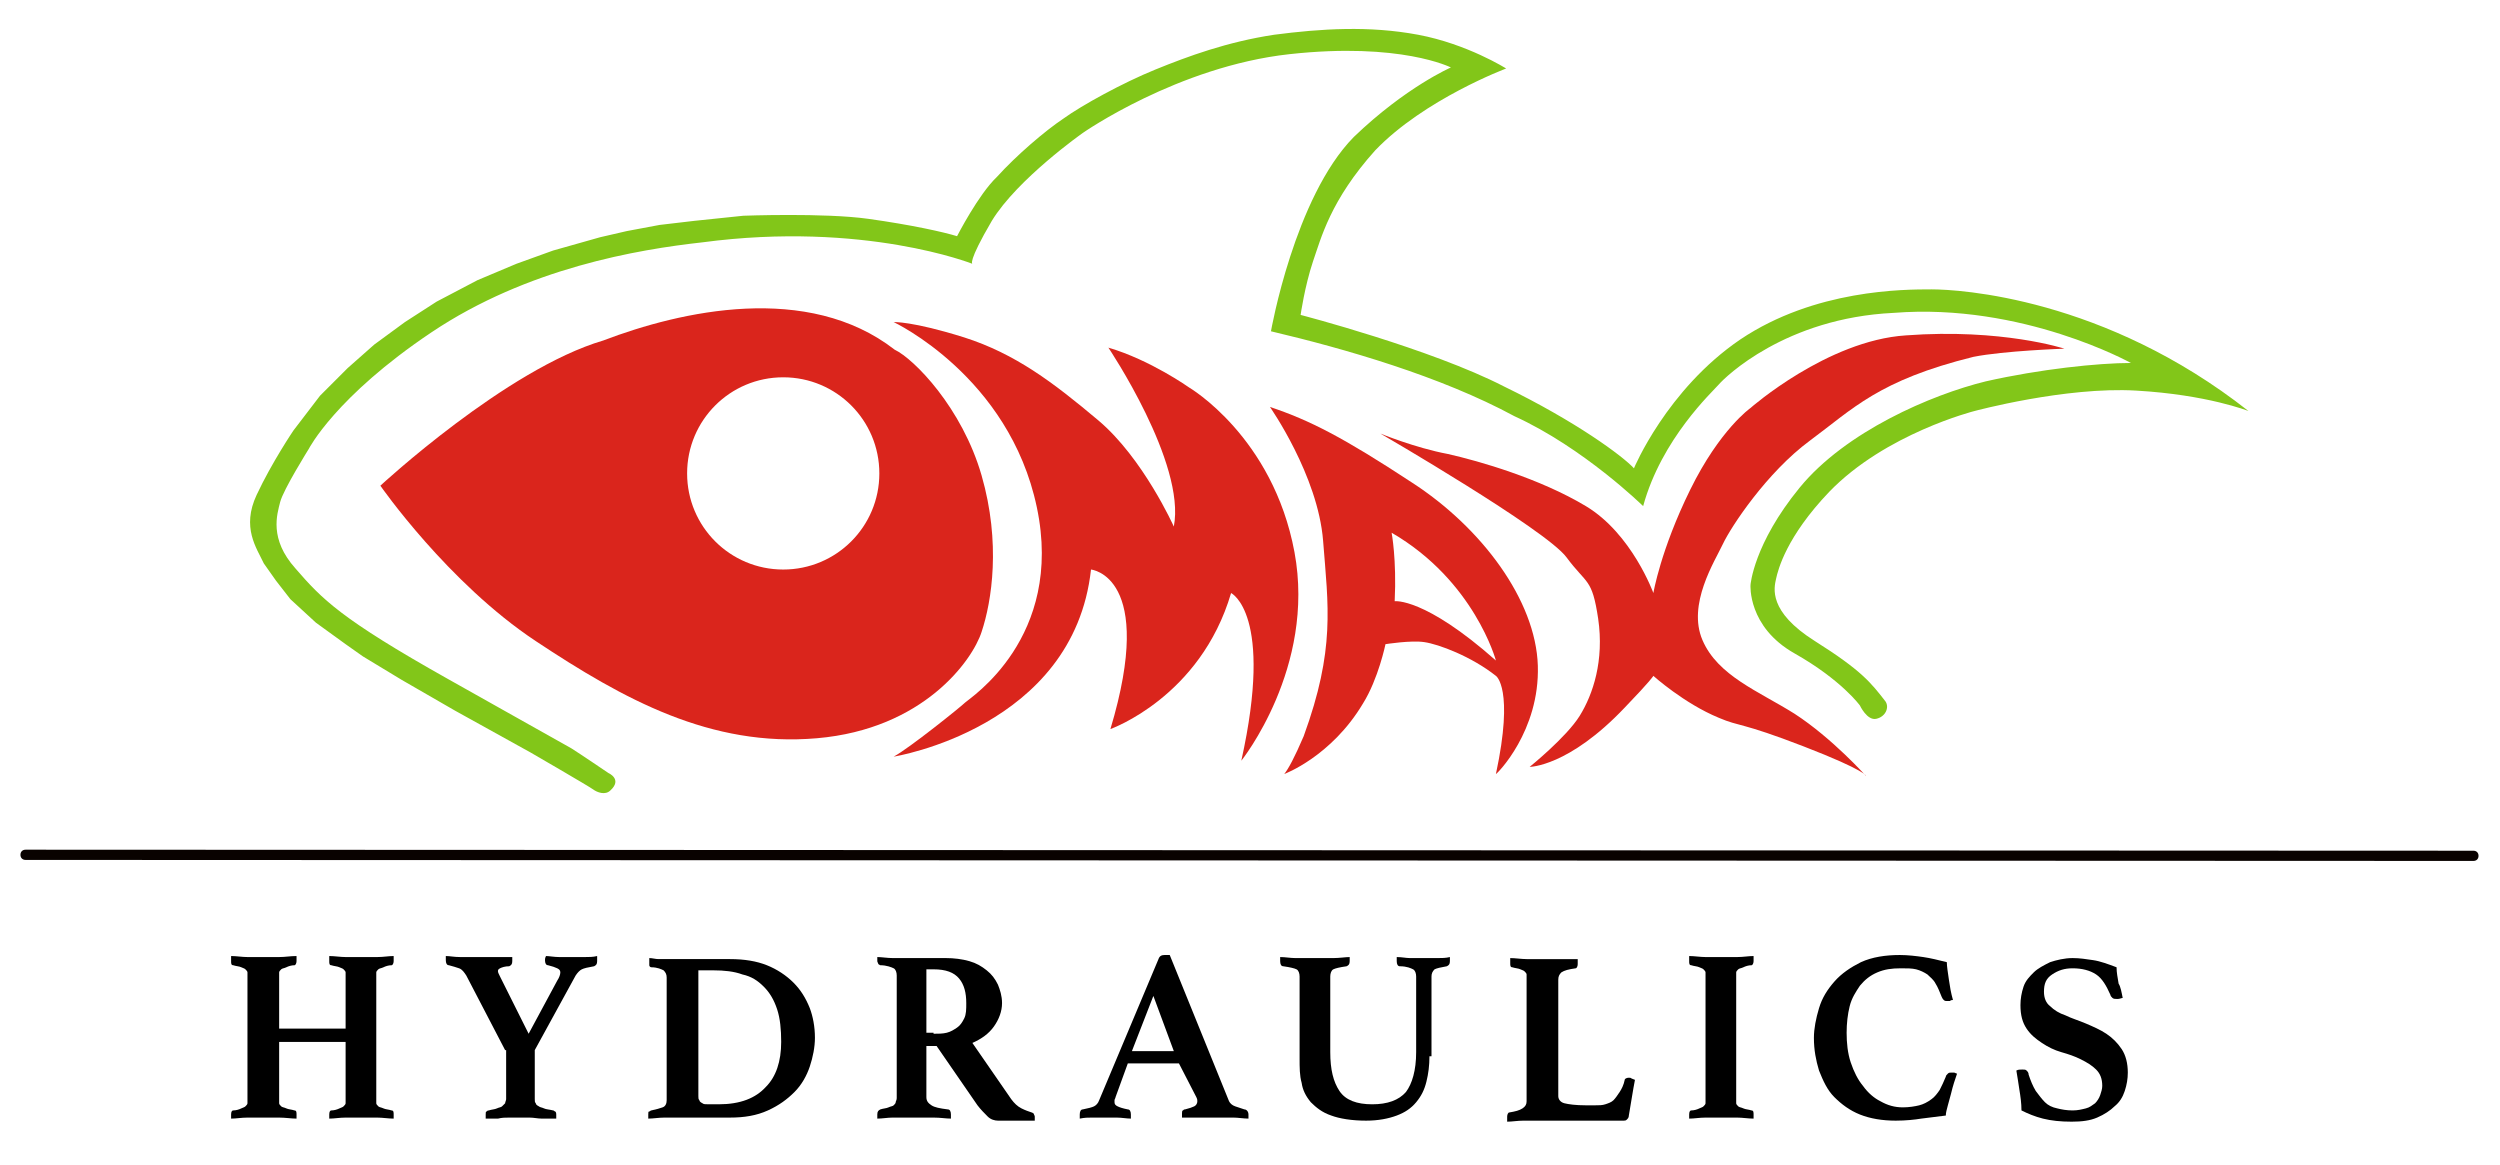
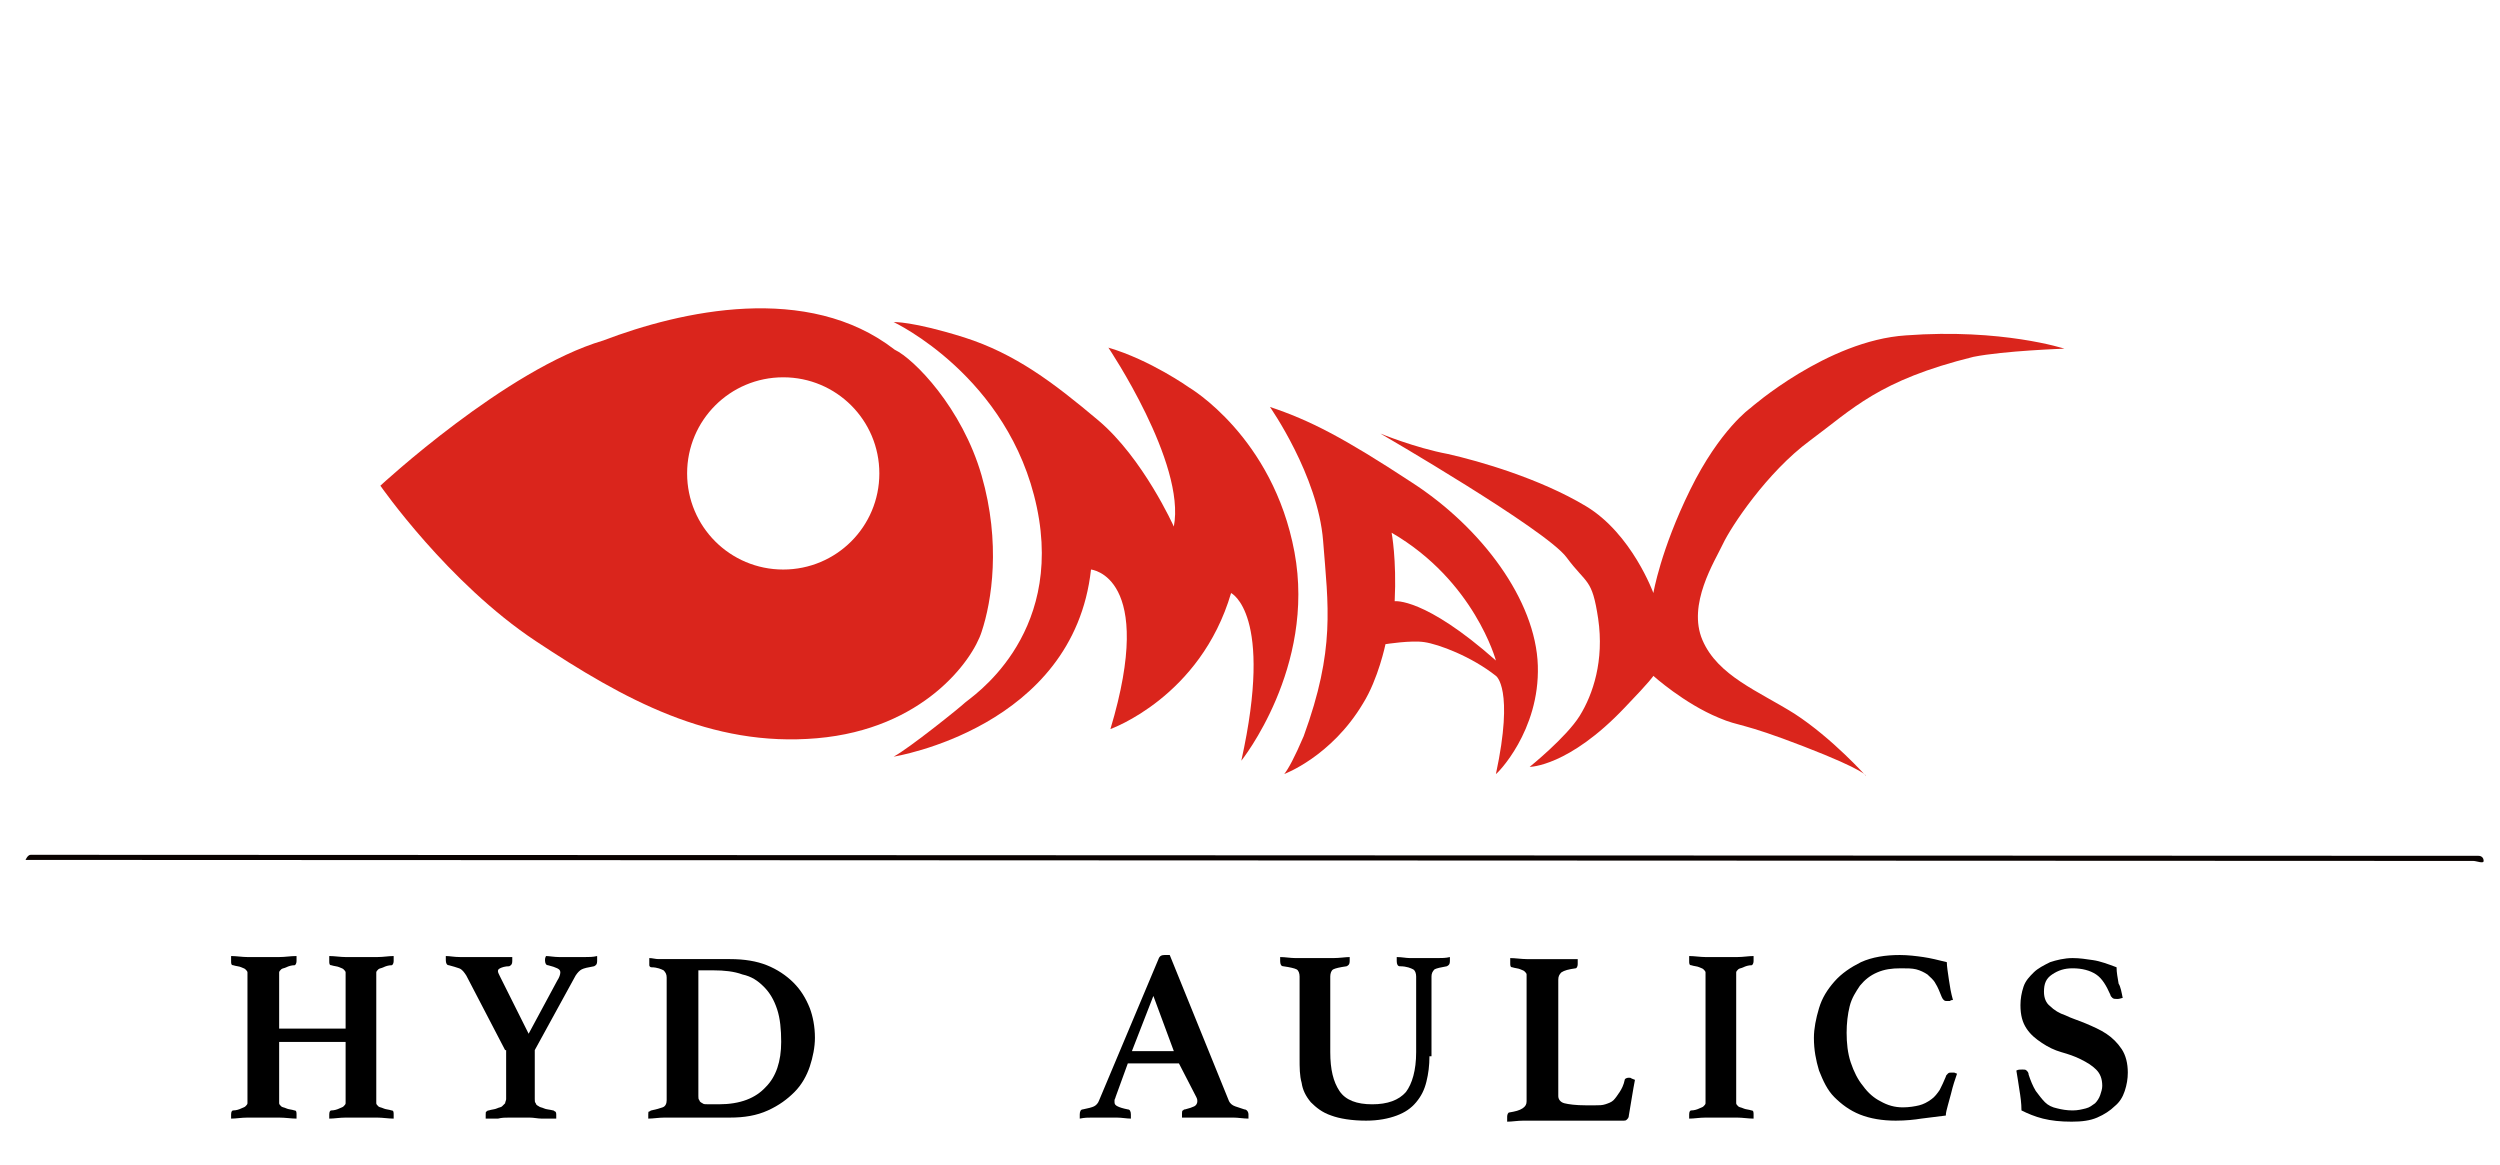
<svg xmlns="http://www.w3.org/2000/svg" version="1.1" id="Fish" x="0px" y="0px" viewBox="0 0 244.5 113.9" style="enable-background:new 0 0 244.5 113.9;" xml:space="preserve">
  <style type="text/css">
	.st0{fill:#DA251C;}
	.st1{fill:#82C619;}
	.st2{fill:#090200;}
	.st3{enable-background:new    ;}
	.st4{fill:none;}
</style>
  <g>
    <g>
      <g>
        <path class="st0" d="M96,46.5c-1.9-6.6-6.6-11.4-8.5-12.3C79,27.6,66.6,30.4,59,33.3c-9.5,2.8-21.8,14.2-21.8,14.2     s6.6,9.5,15.2,15.2s17.1,10.4,27.5,9.5S95.1,64.6,96,61.8C97,58.8,97.9,53.1,96,46.5z M76.6,55.7c-5.2,0-9.4-4.2-9.4-9.4     s4.2-9.4,9.4-9.4c5.2,0,9.4,4.2,9.4,9.4S81.8,55.7,76.6,55.7z" />
      </g>
      <g>
        <path class="st0" d="M87.4,31.5c0,0,11.3,5.3,14,18.1s-6.6,18.7-7,19.1c-0.4,0.4-5.5,4.5-7,5.3c0,0,17.6-2.8,19.3-18.3     c0,0,6.4,0.6,1.9,15.6c0,0,8.8-3.1,11.8-13.3c0,0,4.2,2,1,16.4c0,0,7.3-9.1,5.2-20.4s-10.3-16.1-10.3-16.1s-3.8-2.7-7.9-3.9     c0,0,7.6,11.3,6.4,17.5c0,0-3-6.7-7.4-10.4s-8.1-6.5-13.1-8.1C89.2,31.4,87.4,31.5,87.4,31.5z" />
      </g>
      <g>
        <path class="st0" d="M150.4,65.1c-0.2-6.4-5.5-13.5-12.3-17.9c-6.7-4.4-10-6.1-13.9-7.4c0,0,4.7,6.7,5.2,13.1s1.2,10.6-1.9,19.1     c-0.9,2.1-1.5,3.2-1.9,3.7c0,0,4.6-1.7,7.7-6.9c1.5-2.4,2.2-5.8,2.2-5.8s2.5-0.4,3.8-0.2c1.4,0.2,4.6,1.4,7,3.3     c0,0,1.8,1.2,0,9.6C146.4,75.7,150.6,71.5,150.4,65.1z M136.4,58.8c0.2-4.1-0.3-6.7-0.3-6.7c8.1,4.7,10.2,12.5,10.2,12.5     C139.3,58.4,136.4,58.8,136.4,58.8z" />
      </g>
      <g>
        <path class="st0" d="M135,42.4c0,0,16.2,9.4,18.2,12.1c2,2.7,2.5,2,3.1,6c0.6,4.1-0.5,7.4-1.8,9.5s-4.9,5-4.9,5s3.8,0,9.3-5.8     c2.6-2.7,2.8-3.1,2.8-3.1s3,2.7,6.4,4.1c2.1,0.9,2.1,0.4,8.3,2.8s6.1,2.9,6.1,2.9s-3.3-3.7-7-6.1c-3.5-2.2-7.5-3.7-9-7.2     c-1.5-3.5,1.2-7.7,2-9.4c0.8-1.7,4.3-7,8.5-10.1s6.7-5.9,16-8.2c3-0.6,8.9-0.8,8.9-0.8s-6.1-2-15.5-1.3     c-7.7,0.5-15.2,7.1-15.2,7.1s-3,2.1-5.9,8S161.7,58,161.7,58s-2.1-5.8-6.6-8.5s-10.4-4.4-13.5-5.1C138.4,43.8,135,42.4,135,42.4z     " />
      </g>
      <g>
-         <path class="st1" d="M59.5,75.6c0,0,1.4,0.6,0.2,1.7c-0.5,0.5-1.3,0.2-1.7-0.1c-0.4-0.3-6.1-3.6-6.1-3.6     c-7.4-4.1-7.4-4.1-7.4-4.1l-5.2-3l-3.8-2.3L33.8,63l-2.9-2.1l-2.5-2.3L27,56.8l-1.2-1.7c-0.7-1.5-2.2-3.5-0.7-6.7     s3.6-6.3,3.6-6.3l2.6-3.4L34,36l2.6-2.3l3-2.2l3.1-2l4-2.1l3.8-1.6l3.6-1.3l4.6-1.3l2.6-0.6l3.2-0.6l3.4-0.4l4.8-0.5     c0,0,7.9-0.3,12.2,0.3c4.3,0.6,7.4,1.3,8.7,1.7c0,0,2.1-4.1,3.9-5.8c1.9-2.1,4.7-4.5,6.5-5.7c1.8-1.3,5.8-3.5,9-4.8     s7-2.7,11.6-3.4c4.6-0.6,9.3-0.9,14.1,0s8.6,3.3,8.6,3.3s-8,3-12.8,8c-4.4,4.9-5.3,8.6-6.1,10.9c-0.8,2.4-1.2,5.2-1.2,5.2     s12.7,3.3,19.9,7c7,3.4,11.6,6.8,12.7,8c0,0,3.2-7.7,10.4-12.6c7.3-4.9,16-4.9,18.7-4.9s16.9,0.8,31,11.9c0,0-4-1.6-11-2     c-6.9-0.4-15.8,2-15.8,2s-8.7,2.2-14.2,7.9c-4.2,4.4-5,7.6-5.2,8.5s-0.8,3.2,3.8,6.1c4.6,2.9,5.5,4.1,6.9,5.9     c0.4,0.6,0,1.5-0.9,1.7s-1.6-1.3-1.6-1.3s-1.8-2.5-6.4-5.1s-4.3-6.7-4.3-6.7s0.3-4,4.8-9.5s12.9-9.1,18.2-10.4     c5.3-1.2,11-1.8,14.2-1.8c0,0-10.6-5.9-23.2-4.9c-10.6,0.5-16.5,6.3-17.1,7s-5.6,5.3-7.4,11.9c0,0-5.8-5.7-12.6-8.8     c-7.2-3.9-16.6-6.6-23.8-8.3c0,0,2.3-13.1,8.1-19c5.1-4.9,9.5-6.8,9.5-6.8s-4.9-2.5-15.8-1.3S105.9,13,105.9,13s-6.4,4.5-8.9,8.6     c-2.4,4.1-1.9,4.2-1.9,4.2s-10.6-4.2-26.4-2.1c-6.3,0.7-17.1,2.5-26.5,8.8s-12,11.4-12,11.4s-2.5,4-2.8,5.2s-1.1,3.6,1.5,6.5     c2.6,3,4.4,4.9,14.9,10.8s11.4,6.4,12.1,6.8C56.7,73.7,59.5,75.6,59.5,75.6z" />
-       </g>
+         </g>
    </g>
    <g>
-       <path class="st2" d="M241.9,84.2L241.9,84.2L2.5,84.1c-0.3,0-0.5-0.2-0.5-0.5s0.2-0.5,0.5-0.5l0,0l239.4,0.1    c0.3,0,0.5,0.2,0.5,0.5S242.2,84.2,241.9,84.2z" />
+       <path class="st2" d="M241.9,84.2L241.9,84.2L2.5,84.1s0.2-0.5,0.5-0.5l0,0l239.4,0.1    c0.3,0,0.5,0.2,0.5,0.5S242.2,84.2,241.9,84.2z" />
    </g>
    <g class="st3">
      <path d="M36.8,107.5c0,0.2,0,0.3,0,0.4c0,0.1,0.1,0.2,0.2,0.3s0.3,0.1,0.5,0.2c0.2,0.1,0.5,0.1,0.8,0.2c0.2,0,0.2,0.2,0.2,0.4    c0,0,0,0.1,0,0.2c0,0.1,0,0.2,0,0.2c-0.5,0-1.1-0.1-1.6-0.1c-0.6,0-1.1,0-1.5,0c-0.5,0-1,0-1.6,0c-0.6,0-1.1,0.1-1.6,0.1    c0-0.1,0-0.1,0-0.2s0-0.2,0-0.2c0-0.3,0.1-0.4,0.2-0.4c0.3,0,0.6-0.1,0.8-0.2c0.2-0.1,0.3-0.1,0.4-0.2c0.1-0.1,0.2-0.2,0.2-0.3    c0-0.1,0-0.2,0-0.4v-5.6h-6.5v5.6c0,0.2,0,0.3,0,0.4c0,0.1,0.1,0.2,0.2,0.3s0.3,0.1,0.5,0.2c0.2,0.1,0.5,0.1,0.8,0.2    c0.2,0,0.2,0.2,0.2,0.4c0,0,0,0.1,0,0.2c0,0.1,0,0.2,0,0.2c-0.5,0-1.1-0.1-1.7-0.1c-0.6,0-1.1,0-1.6,0s-1,0-1.5,0    c-0.6,0-1.1,0.1-1.6,0.1c0-0.1,0-0.1,0-0.2s0-0.2,0-0.2c0-0.3,0.1-0.4,0.2-0.4c0.3,0,0.6-0.1,0.8-0.2c0.2-0.1,0.3-0.1,0.4-0.2    c0.1-0.1,0.2-0.2,0.2-0.3c0-0.1,0-0.2,0-0.4v-12c0-0.2,0-0.3,0-0.4c0-0.1-0.1-0.2-0.2-0.3c-0.1-0.1-0.2-0.1-0.4-0.2    s-0.5-0.1-0.8-0.2c-0.2,0-0.2-0.2-0.2-0.4c0,0,0-0.1,0-0.2s0-0.2,0-0.3c0.5,0,1.1,0.1,1.6,0.1c0.6,0,1.1,0,1.5,0s1,0,1.6,0    c0.6,0,1.1-0.1,1.7-0.1c0,0.1,0,0.2,0,0.3c0,0.1,0,0.2,0,0.2c0,0.2-0.1,0.4-0.2,0.4c-0.3,0-0.6,0.1-0.8,0.2    c-0.2,0.1-0.4,0.1-0.5,0.2s-0.2,0.2-0.2,0.3c0,0.1,0,0.2,0,0.4v5.1h6.5v-5.1c0-0.2,0-0.3,0-0.4c0-0.1-0.1-0.2-0.2-0.3    c-0.1-0.1-0.2-0.1-0.4-0.2s-0.5-0.1-0.8-0.2c-0.2,0-0.2-0.2-0.2-0.4c0,0,0-0.1,0-0.2s0-0.2,0-0.3c0.5,0,1.1,0.1,1.6,0.1    c0.6,0,1.1,0,1.6,0c0.4,0,1,0,1.5,0c0.6,0,1.1-0.1,1.6-0.1c0,0.1,0,0.2,0,0.3c0,0.1,0,0.2,0,0.2c0,0.2-0.1,0.4-0.2,0.4    c-0.3,0-0.6,0.1-0.8,0.2s-0.4,0.1-0.5,0.2s-0.2,0.2-0.2,0.3c0,0.1,0,0.2,0,0.4V107.5z" />
      <path d="M49.4,102.7l-3.8-7.3c-0.2-0.3-0.4-0.6-0.7-0.7c-0.3-0.1-0.6-0.2-1-0.3c-0.2,0-0.3-0.2-0.3-0.5c0,0,0-0.1,0-0.1    s0-0.1,0-0.1l0-0.2c0.4,0,0.8,0.1,1.4,0.1c0.6,0,1.2,0,1.8,0c0.2,0,0.5,0,0.8,0c0.3,0,0.6,0,0.9,0c0.3,0,0.6,0,0.9,0s0.5,0,0.7,0    c0,0.1,0,0.2,0,0.3c0,0.1,0,0.1,0,0.1c0,0.3-0.1,0.4-0.3,0.5c-0.4,0-0.7,0.1-0.9,0.2c-0.2,0.1-0.2,0.2-0.2,0.3    c0,0.1,0.1,0.3,0.2,0.5l2.8,5.6l2.8-5.2c0.2-0.3,0.3-0.6,0.3-0.8c0-0.2-0.1-0.3-0.3-0.4c-0.2-0.1-0.5-0.2-0.9-0.3    c-0.2,0-0.3-0.2-0.3-0.5c0-0.1,0-0.2,0.1-0.4c0.3,0,0.8,0.1,1.3,0.1c0.5,0,0.9,0,1.3,0c0.4,0,0.8,0,1.2,0c0.4,0,0.8,0,1.2-0.1    c0,0.1,0,0.2,0,0.3c0,0.1,0,0.1,0,0.2c0,0.3-0.1,0.4-0.3,0.5c-0.6,0.1-1,0.2-1.2,0.3s-0.4,0.3-0.6,0.6l-4,7.3v4.8    c0,0.2,0,0.3,0.1,0.4c0,0.1,0.1,0.2,0.3,0.3c0.1,0.1,0.3,0.1,0.5,0.2c0.2,0.1,0.5,0.1,0.9,0.2c0.1,0,0.1,0.1,0.2,0.1    c0.1,0.1,0.1,0.2,0.1,0.3c0,0,0,0.1,0,0.1c0,0,0,0.1,0,0.1l0,0.2c-0.3,0-0.5,0-0.7,0s-0.4,0-0.7,0c-0.4,0-0.8-0.1-1.2-0.1    c-0.4,0-0.7,0-1,0c-0.3,0-0.6,0-1,0s-0.7,0-1.1,0.1c-0.2,0-0.4,0-0.6,0s-0.4,0-0.6,0l0-0.2c0,0,0-0.1,0-0.1s0-0.1,0-0.1    c0-0.2,0-0.3,0.1-0.3c0.1-0.1,0.1-0.1,0.2-0.1c0.3-0.1,0.6-0.1,0.8-0.2c0.2-0.1,0.4-0.1,0.5-0.2c0.1-0.1,0.2-0.2,0.3-0.3    c0-0.1,0.1-0.3,0.1-0.4V102.7z" />
      <path d="M79.7,101.5c0,0.9-0.2,1.9-0.5,2.8c-0.3,0.9-0.8,1.8-1.5,2.5c-0.7,0.7-1.5,1.3-2.6,1.8s-2.3,0.7-3.7,0.7h-4.9    c-0.4,0-0.9,0-1.5,0c-0.6,0-1.1,0.1-1.6,0.1c0-0.1,0-0.1,0-0.2s0-0.1,0-0.2c0-0.2,0-0.3,0.1-0.3s0.1-0.1,0.2-0.1    c0.5-0.1,0.8-0.2,1.1-0.3c0.3-0.1,0.4-0.4,0.4-0.7v-12c0-0.3-0.1-0.5-0.3-0.7c-0.2-0.1-0.6-0.3-1.2-0.3c-0.1,0-0.2-0.1-0.2-0.2    c0-0.1,0-0.2,0-0.3c0,0,0-0.1,0-0.2c0-0.1,0-0.2,0-0.2c0.3,0,0.6,0.1,0.9,0.1c0.3,0,0.5,0,0.7,0c0.2,0,0.4,0,0.7,0    c0.2,0,0.5,0,0.7,0h4.9c1.4,0,2.6,0.2,3.6,0.6c1,0.4,1.9,1,2.6,1.7c0.7,0.7,1.2,1.5,1.6,2.5C79.5,99.4,79.7,100.4,79.7,101.5z     M76.4,101.9c0-1.2-0.1-2.3-0.4-3.2c-0.3-0.9-0.7-1.6-1.3-2.2c-0.6-0.6-1.2-1-2.1-1.2c-0.8-0.3-1.8-0.4-2.8-0.4h-1.5v12.3    c0,0.2,0,0.3,0.1,0.4c0,0.1,0.1,0.2,0.3,0.3c0.1,0.1,0.3,0.1,0.6,0.1c0.3,0,0.6,0,1,0c2.1,0,3.6-0.6,4.6-1.7    C75.9,105.3,76.4,103.8,76.4,101.9z" />
-       <path d="M91.6,102.3h-1v5c0,0.4,0.2,0.6,0.5,0.8c0.3,0.2,0.8,0.3,1.6,0.4c0.2,0,0.3,0.2,0.3,0.5c0,0.1,0,0.3,0,0.4    c-0.5,0-1-0.1-1.7-0.1c-0.7,0-1.5,0-2.3,0c-0.6,0-1.1,0-1.7,0c-0.5,0-1,0.1-1.5,0.1c0-0.1,0-0.1,0-0.2s0-0.1,0-0.2    c0-0.3,0.1-0.4,0.3-0.5c0.3-0.1,0.6-0.1,0.8-0.2c0.2-0.1,0.4-0.1,0.5-0.2c0.1-0.1,0.2-0.2,0.2-0.3c0-0.1,0.1-0.2,0.1-0.4v-12    c0-0.3-0.1-0.6-0.3-0.7c-0.2-0.1-0.7-0.3-1.3-0.3c-0.1,0-0.1-0.1-0.2-0.1c0-0.1-0.1-0.2-0.1-0.3c0-0.1,0-0.1,0-0.2    c0-0.1,0-0.1,0-0.2c0.4,0,1,0.1,1.5,0.1c0.6,0,1.1,0,1.6,0h3.6c0.8,0,1.6,0.1,2.3,0.3c0.7,0.2,1.2,0.5,1.7,0.9    c0.5,0.4,0.8,0.8,1.1,1.4c0.2,0.5,0.4,1.1,0.4,1.8c0,0.8-0.3,1.6-0.8,2.3s-1.2,1.2-2.1,1.6l3.8,5.5c0.3,0.4,0.6,0.7,1,0.9    c0.4,0.2,0.7,0.3,1,0.4c0.1,0,0.1,0.1,0.2,0.1c0,0.1,0.1,0.2,0.1,0.3c0,0.1,0,0.1,0,0.2s0,0.2,0,0.2c-0.2,0-0.4,0-0.7,0    c-0.3,0-0.7,0-1,0c-0.3,0-0.7,0-1,0c-0.3,0-0.6,0-0.9,0c-0.3,0-0.7-0.1-1-0.4c-0.3-0.3-0.7-0.7-1-1.1L91.6,102.3z M91.3,101.1    c0.5,0,0.9,0,1.3-0.1c0.4-0.1,0.7-0.3,1-0.5c0.3-0.2,0.5-0.5,0.7-0.9c0.2-0.4,0.2-0.9,0.2-1.5c0-1-0.2-1.8-0.7-2.4    s-1.3-0.9-2.5-0.9h-0.7v6.2H91.3z" />
      <path d="M115.3,104h-5l-1.2,3.3c0,0.1-0.1,0.2-0.1,0.3c0,0.1,0,0.2,0,0.2c0,0.2,0.1,0.3,0.3,0.4c0.2,0.1,0.5,0.2,1,0.3    c0.2,0,0.3,0.2,0.3,0.5c0,0.1,0,0.2,0,0.4c-0.4,0-0.9-0.1-1.4-0.1c-0.5,0-1,0-1.4,0c-0.3,0-0.7,0-1,0c-0.4,0-0.7,0-1.2,0.1    c0-0.1,0-0.1,0-0.2s0-0.1,0-0.2c0-0.3,0.1-0.5,0.3-0.5c0.5-0.1,0.9-0.2,1.1-0.3c0.2-0.1,0.4-0.3,0.5-0.6l5.8-13.8    c0.1-0.3,0.3-0.4,0.6-0.4c0.1,0,0.2,0,0.2,0s0.2,0,0.3,0l5.8,14.3c0.1,0.2,0.3,0.4,0.6,0.5s0.6,0.2,0.9,0.3c0.2,0,0.4,0.2,0.4,0.5    c0,0.1,0,0.3,0,0.4c-0.5,0-1-0.1-1.5-0.1c-0.5,0-1,0-1.4,0c-0.2,0-0.5,0-0.8,0c-0.3,0-0.6,0-1,0s-0.7,0-1,0c-0.3,0-0.6,0-0.8,0    c0-0.1,0-0.1,0-0.2s0-0.1,0-0.2c0-0.1,0-0.3,0.1-0.3c0.1-0.1,0.1-0.1,0.2-0.1c0.4-0.1,0.7-0.2,0.9-0.3c0.2-0.1,0.3-0.3,0.3-0.5    c0-0.1,0-0.2-0.1-0.4L115.3,104z M114.8,102.8l-2-5.4l-2.1,5.4H114.8z" />
      <path d="M139.8,103.3c0,0.9-0.1,1.7-0.3,2.5c-0.2,0.8-0.5,1.4-1,2c-0.5,0.6-1.1,1-1.9,1.3s-1.8,0.5-3,0.5c-1.4,0-2.6-0.2-3.4-0.5    c-0.9-0.3-1.5-0.8-2-1.3c-0.5-0.6-0.8-1.2-0.9-1.9c-0.2-0.7-0.2-1.5-0.2-2.4v-8c0-0.3-0.1-0.6-0.3-0.7c-0.2-0.1-0.6-0.2-1.3-0.3    c-0.2,0-0.3-0.2-0.3-0.5c0,0,0-0.1,0-0.2c0-0.1,0-0.2,0-0.2c0.5,0,1,0.1,1.5,0.1c0.5,0,1.1,0,1.9,0c0.6,0,1.1,0,1.8,0    c0.6,0,1.2-0.1,1.6-0.1c0,0.1,0,0.2,0,0.2c0,0.1,0,0.1,0,0.2c0,0.3-0.1,0.4-0.3,0.5c-0.7,0.1-1.1,0.2-1.3,0.3    c-0.2,0.1-0.3,0.4-0.3,0.7v7.4c0,1.7,0.3,2.9,0.9,3.8c0.6,0.9,1.7,1.3,3.2,1.3c1.5,0,2.6-0.4,3.3-1.2c0.6-0.8,1-2.1,1-3.9v-7.4    c0-0.3-0.1-0.6-0.3-0.7c-0.2-0.1-0.6-0.3-1.3-0.3c-0.2,0-0.3-0.2-0.3-0.5c0,0,0-0.1,0-0.2c0-0.1,0-0.2,0-0.2    c0.5,0,0.9,0.1,1.3,0.1c0.4,0,0.8,0,1.3,0c0.5,0,1,0,1.4,0c0.4,0,0.8,0,1.2-0.1c0,0.1,0,0.2,0,0.2c0,0.1,0,0.1,0,0.2    c0,0.3-0.1,0.4-0.3,0.5c-0.6,0.1-1,0.2-1.2,0.3c-0.2,0.2-0.3,0.4-0.3,0.7V103.3z" />
      <path d="M152.4,107.2c0,0.3,0.2,0.6,0.6,0.7c0.4,0.1,1.1,0.2,2.1,0.2h0.9c0.4,0,0.7,0,1-0.1c0.3-0.1,0.6-0.2,0.8-0.4    c0.2-0.2,0.4-0.5,0.6-0.8s0.4-0.7,0.5-1.2c0-0.1,0.2-0.2,0.4-0.2c0.1,0,0.2,0,0.3,0.1c0.1,0,0.2,0.1,0.3,0.1    c-0.1,0.5-0.2,1.1-0.3,1.7c-0.1,0.6-0.2,1.2-0.3,1.8c0,0.2-0.1,0.3-0.2,0.4s-0.2,0.1-0.3,0.1c-0.1,0-0.3,0-0.5,0    c-0.2,0-0.5,0-0.8,0c-0.3,0-0.5,0-0.8,0c-0.3,0-0.5,0-0.7,0h-5.4c-0.5,0-1,0-1.6,0c-0.6,0-1.1,0.1-1.6,0.1c0-0.1,0-0.1,0-0.3    s0-0.2,0-0.2c0-0.2,0.1-0.4,0.2-0.4c0.6-0.1,1-0.2,1.3-0.4s0.4-0.4,0.4-0.7v-12c0-0.2,0-0.3,0-0.4c0-0.1-0.1-0.2-0.2-0.3    c-0.1-0.1-0.2-0.1-0.4-0.2s-0.5-0.1-0.8-0.2c-0.2,0-0.2-0.2-0.2-0.4c0,0,0-0.1,0-0.2s0-0.2,0-0.3c0.5,0,1.1,0.1,1.6,0.1    c0.6,0,1.1,0,1.5,0c0.2,0,0.5,0,0.8,0c0.3,0,0.6,0,0.9,0c0.3,0,0.6,0,0.9,0c0.3,0,0.6,0,0.9,0c0,0.1,0,0.2,0,0.3s0,0.2,0,0.2    c0,0.2-0.1,0.4-0.2,0.4c-0.7,0.1-1.1,0.2-1.4,0.4c-0.2,0.2-0.3,0.4-0.3,0.7V107.2z" />
      <path d="M169.8,107.5c0,0.2,0,0.3,0,0.4c0,0.1,0.1,0.2,0.2,0.3c0.1,0.1,0.3,0.1,0.5,0.2c0.2,0.1,0.5,0.1,0.8,0.2    c0.2,0,0.2,0.2,0.2,0.4c0,0,0,0.1,0,0.2s0,0.2,0,0.2c-0.5,0-1.1-0.1-1.6-0.1c-0.6,0-1.1,0-1.5,0c-0.5,0-1,0-1.6,0    c-0.6,0-1.1,0.1-1.6,0.1c0-0.1,0-0.1,0-0.2s0-0.2,0-0.2c0-0.3,0.1-0.4,0.2-0.4c0.3,0,0.6-0.1,0.8-0.2c0.2-0.1,0.3-0.1,0.4-0.2    c0.1-0.1,0.2-0.2,0.2-0.3c0-0.1,0-0.2,0-0.4v-12c0-0.2,0-0.3,0-0.4c0-0.1-0.1-0.2-0.2-0.3c-0.1-0.1-0.2-0.1-0.4-0.2    s-0.5-0.1-0.8-0.2c-0.2,0-0.2-0.2-0.2-0.4c0,0,0-0.1,0-0.2s0-0.2,0-0.3c0.5,0,1.1,0.1,1.6,0.1c0.6,0,1.1,0,1.6,0c0.4,0,1,0,1.5,0    c0.6,0,1.1-0.1,1.6-0.1c0,0.1,0,0.2,0,0.3s0,0.2,0,0.2c0,0.2-0.1,0.4-0.2,0.4c-0.3,0-0.6,0.1-0.8,0.2s-0.4,0.1-0.5,0.2    c-0.1,0.1-0.2,0.2-0.2,0.3c0,0.1,0,0.2,0,0.4V107.5z" />
      <path d="M185.4,109.6c-1.3,0-2.5-0.2-3.5-0.6s-1.8-1-2.5-1.7c-0.7-0.7-1.1-1.6-1.5-2.6c-0.3-1-0.5-2-0.5-3.2    c0-0.9,0.2-1.9,0.5-2.9c0.3-1,0.8-1.8,1.5-2.6c0.7-0.8,1.6-1.4,2.6-1.9c1.1-0.5,2.4-0.7,3.8-0.7c0.8,0,1.6,0.1,2.3,0.2    s1.5,0.3,2.3,0.5c0,0.4,0.1,1,0.2,1.7c0.1,0.7,0.2,1.3,0.4,2c-0.1,0-0.2,0-0.3,0.1c-0.1,0-0.2,0-0.3,0c-0.1,0-0.2,0-0.3-0.1    s-0.1-0.1-0.2-0.3c-0.2-0.5-0.4-1-0.6-1.3c-0.2-0.4-0.5-0.6-0.8-0.9c-0.3-0.2-0.7-0.4-1.1-0.5c-0.4-0.1-0.9-0.1-1.5-0.1    c-0.9,0-1.6,0.1-2.3,0.4s-1.2,0.7-1.7,1.3c-0.4,0.6-0.8,1.2-1,2c-0.2,0.8-0.3,1.7-0.3,2.6c0,1,0.1,2,0.4,2.9    c0.3,0.9,0.7,1.7,1.2,2.3c0.5,0.7,1.1,1.2,1.7,1.5c0.7,0.4,1.4,0.6,2.2,0.6c0.6,0,1.2-0.1,1.6-0.2s0.8-0.3,1.2-0.6    c0.3-0.2,0.6-0.6,0.8-0.9c0.2-0.4,0.4-0.8,0.6-1.3c0-0.1,0.1-0.2,0.2-0.3c0.1-0.1,0.2-0.1,0.3-0.1c0.1,0,0.2,0,0.3,0    c0.1,0,0.2,0.1,0.3,0.1c-0.1,0.3-0.2,0.6-0.3,0.9c-0.1,0.3-0.2,0.7-0.3,1.1c-0.1,0.4-0.2,0.7-0.3,1.1s-0.2,0.7-0.2,1    c-0.8,0.1-1.6,0.2-2.4,0.3C187.3,109.5,186.4,109.6,185.4,109.6z" />
      <path d="M207.6,97.6c-0.1,0-0.3,0.1-0.5,0.1c-0.2,0-0.4,0-0.5-0.1c-0.1-0.1-0.2-0.2-0.2-0.3c-0.4-0.9-0.8-1.6-1.4-2    c-0.6-0.4-1.4-0.6-2.3-0.6c-0.8,0-1.4,0.2-2,0.6s-0.8,0.9-0.8,1.7c0,0.6,0.2,1.1,0.6,1.4c0.4,0.4,0.9,0.7,1.5,0.9    c0.6,0.3,1.3,0.5,2,0.8s1.4,0.6,2,1s1.1,0.9,1.5,1.5s0.6,1.4,0.6,2.3c0,0.6-0.1,1.2-0.3,1.8c-0.2,0.6-0.5,1.1-1,1.5    c-0.4,0.4-1,0.8-1.7,1.1c-0.7,0.3-1.5,0.4-2.5,0.4c-1.1,0-2-0.1-2.8-0.3c-0.8-0.2-1.5-0.5-2.1-0.8c0-0.7-0.1-1.4-0.2-2    c-0.1-0.7-0.2-1.3-0.3-1.9c0.2-0.1,0.3-0.1,0.6-0.1c0.2,0,0.3,0,0.4,0.1c0.1,0.1,0.2,0.2,0.2,0.4c0.2,0.6,0.4,1.1,0.7,1.6    c0.3,0.4,0.6,0.8,0.9,1.1c0.3,0.3,0.7,0.5,1.2,0.6c0.4,0.1,0.9,0.2,1.5,0.2c0.5,0,0.9-0.1,1.3-0.2c0.4-0.1,0.6-0.3,0.9-0.5    c0.2-0.2,0.4-0.5,0.5-0.8c0.1-0.3,0.2-0.6,0.2-0.9c0-0.7-0.2-1.2-0.6-1.6c-0.4-0.4-0.9-0.7-1.5-1c-0.6-0.3-1.2-0.5-1.9-0.7    c-0.7-0.2-1.3-0.5-1.9-0.9c-0.6-0.4-1.1-0.8-1.5-1.4c-0.4-0.6-0.6-1.3-0.6-2.3c0-0.6,0.1-1.2,0.3-1.8c0.2-0.6,0.6-1,1-1.4    c0.4-0.4,1-0.7,1.6-1c0.6-0.2,1.4-0.4,2.2-0.4c0.7,0,1.3,0.1,2,0.2c0.7,0.1,1.5,0.4,2.3,0.7c0,0.5,0.1,1,0.2,1.6    C207.4,96.5,207.5,97.1,207.6,97.6z" />
    </g>
  </g>
  <g>
    <line class="st4" x1="-5.4" y1="-15.3" x2="248.1" y2="-15.3" />
  </g>
  <g>
    <line class="st4" x1="-5.4" y1="137.8" x2="249.7" y2="137.8" />
  </g>
  <g>
    <line class="st4" x1="-5.4" y1="-15.3" x2="-5.4" y2="137.8" />
  </g>
  <g>
-     <line class="st4" x1="249.7" y1="-15.3" x2="249.7" y2="137.8" />
-   </g>
+     </g>
</svg>